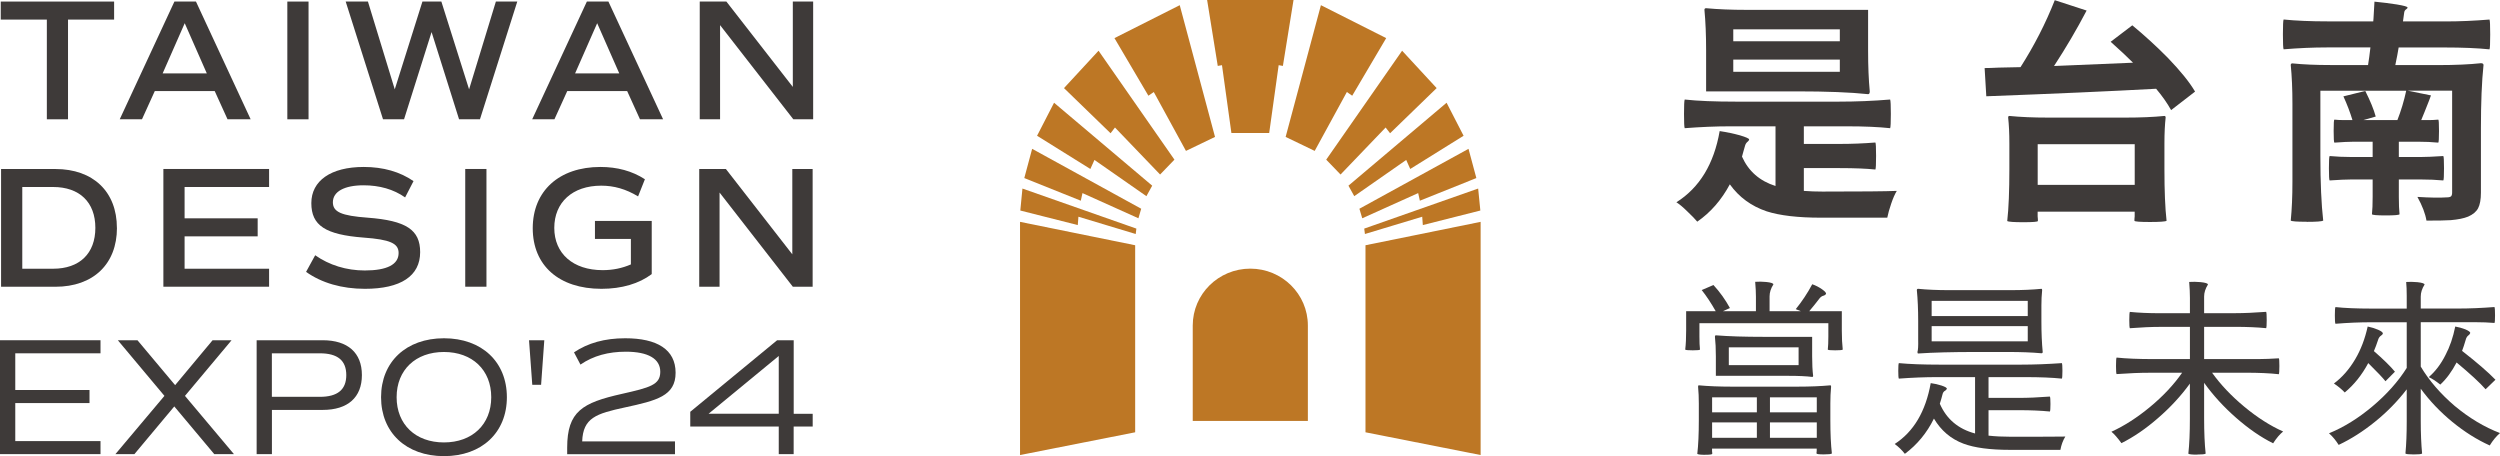
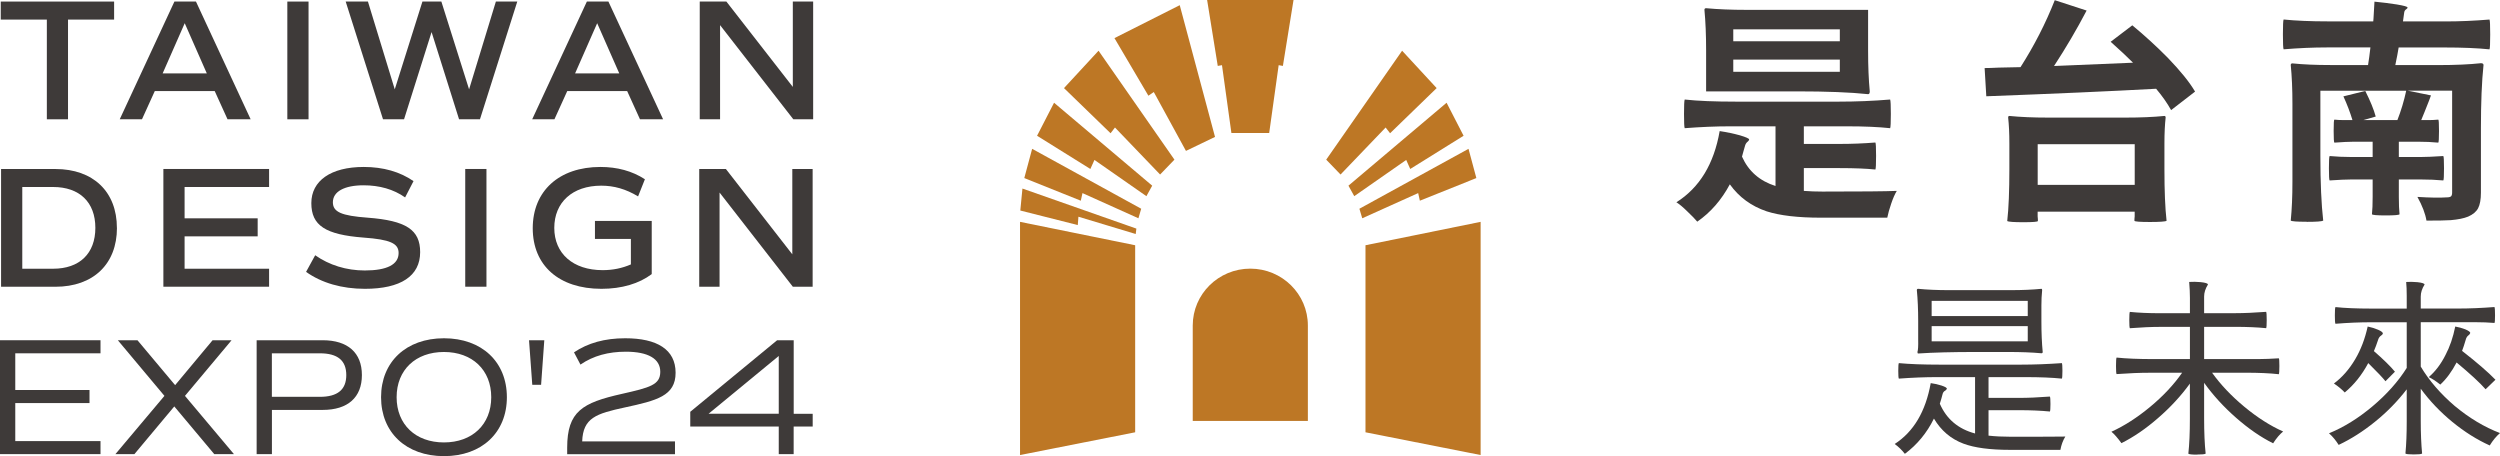
<svg xmlns="http://www.w3.org/2000/svg" width="285" height="52" viewBox="0 0 285 52" fill="none">
  <g clip-path="url(#clip0_53_9048)">
    <path d="M13.009 2.233H7.754V13.6H5.34V2.233H0.085V0.178H13.009V2.233Z" fill="#3E3A39" />
    <path d="M24.478 10.384H17.645L16.185 13.6H13.649L19.884 0.178H22.34L28.575 13.6H25.939L24.478 10.384ZM18.545 8.371H23.578L21.059 2.646L18.54 8.371H18.545Z" fill="#3E3A39" />
    <path d="M35.174 0.178H32.756V13.6H35.174V0.178Z" fill="#3E3A39" />
    <path d="M58.97 0.178L54.715 13.6H52.333L49.2 3.655L46.061 13.6H43.664L39.408 0.178H41.944L45.003 10.186L48.157 0.178H50.316L53.476 10.186L56.53 0.178H58.97Z" fill="#3E3A39" />
    <path d="M71.497 10.384H64.665L63.204 13.6H60.669L66.903 0.178H69.359L75.594 13.6H72.958L71.497 10.384ZM65.564 8.371H70.598L68.078 2.646L65.559 8.371H65.564Z" fill="#3E3A39" />
    <path d="M92.7 0.178V13.6H90.44L82.088 2.865V13.6H79.77V0.178H82.808L90.381 9.908V0.178H92.7Z" fill="#3E3A39" />
    <path d="M13.332 25.976C13.332 30.102 10.633 32.69 6.319 32.69H0.122V19.268H6.314C10.627 19.268 13.327 21.856 13.327 25.982M10.871 25.976C10.871 23.054 9.071 21.318 6.055 21.318H2.54V30.635H6.055C9.071 30.635 10.871 28.899 10.871 25.976Z" fill="#3E3A39" />
    <path d="M21.043 21.318V24.889H29.374V26.944H21.043V30.635H30.676V32.685H18.625V19.263H30.676V21.318H21.043Z" fill="#3E3A39" />
    <path d="M34.894 30.991L35.931 29.098C37.53 30.222 39.488 30.834 41.584 30.834C44.103 30.834 45.442 30.165 45.442 28.842C45.442 27.739 44.463 27.305 41.446 27.085C37.09 26.75 35.492 25.705 35.492 23.158C35.492 20.612 37.71 19.033 41.467 19.033C43.706 19.033 45.601 19.587 47.141 20.648L46.183 22.505C44.865 21.574 43.246 21.124 41.446 21.124C39.266 21.124 37.948 21.835 37.948 23.059C37.948 24.162 38.906 24.596 41.922 24.816C46.3 25.15 47.898 26.196 47.898 28.742C47.898 31.467 45.68 32.925 41.605 32.925C38.969 32.925 36.667 32.256 34.889 30.991" fill="#3E3A39" />
    <path d="M55.456 19.263H53.037V32.685H55.456V19.263Z" fill="#3E3A39" />
    <path d="M74.297 31.247C72.858 32.335 70.878 32.925 68.565 32.925C63.712 32.925 60.732 30.259 60.732 26.018C60.732 21.778 63.728 19.033 68.444 19.033C70.359 19.033 72.058 19.488 73.519 20.434L72.741 22.39C71.344 21.543 69.984 21.166 68.544 21.166C65.247 21.166 63.188 23.08 63.188 25.982C63.188 28.884 65.305 30.797 68.703 30.797C69.862 30.797 70.921 30.578 71.921 30.144V27.242H67.824V25.187H74.297V31.247Z" fill="#3E3A39" />
    <path d="M92.641 19.263V32.685H90.381L82.03 21.95V32.685H79.712V19.263H82.749L90.323 28.993V19.263H92.641Z" fill="#3E3A39" />
    <path d="M1.741 40.277V44.46H10.204V45.95H1.741V50.285H11.458V51.77H0V38.787H11.458V40.277H1.741Z" fill="#3E3A39" />
    <path d="M24.425 51.77L19.868 46.332L15.322 51.77H13.157L18.746 45.13L13.433 38.787H15.671L19.964 43.906L24.235 38.787H26.399L21.086 45.13L26.669 51.77H24.425Z" fill="#3E3A39" />
    <path d="M41.256 42.761C41.256 45.302 39.652 46.73 36.794 46.73H30.999V51.77H29.257V38.787H36.794C39.652 38.787 41.256 40.22 41.256 42.756M39.477 42.761C39.477 41.098 38.493 40.277 36.461 40.277H30.993V45.239H36.461C38.488 45.239 39.477 44.418 39.477 42.756" fill="#3E3A39" />
    <path d="M43.441 45.281C43.441 41.255 46.3 38.562 50.613 38.562C54.926 38.562 57.784 41.255 57.784 45.281C57.784 49.307 54.926 52 50.613 52C46.3 52 43.441 49.307 43.441 45.281ZM56.001 45.281C56.001 42.17 53.836 40.126 50.608 40.126C47.379 40.126 45.215 42.17 45.215 45.281C45.215 48.392 47.379 50.437 50.608 50.437C53.836 50.437 56.001 48.392 56.001 45.281Z" fill="#3E3A39" />
    <path d="M60.309 38.787H62.05L61.685 43.869H60.679L60.309 38.787Z" fill="#3E3A39" />
    <path d="M66.358 50.322H76.949V51.775H64.659V51.033C64.659 46.892 66.401 45.914 70.883 44.905C74.091 44.178 75.271 43.875 75.271 42.384C75.271 40.894 73.879 40.094 71.349 40.094C69.359 40.094 67.639 40.554 66.173 41.563L65.437 40.167C67.02 39.101 68.936 38.562 71.275 38.562C74.906 38.562 77.018 39.843 77.018 42.494C77.018 45.145 74.853 45.663 71.238 46.447C67.973 47.153 66.464 47.629 66.369 50.322" fill="#3E3A39" />
    <path d="M92.641 48.622H90.477V51.77H88.778V48.622H78.69V46.944L88.587 38.792H90.482V47.174H92.647V48.627L92.641 48.622ZM88.778 47.169V40.58L80.775 47.169H88.778Z" fill="#3E3A39" />
    <path d="M140.38 15.163L139.306 7.43L138.824 7.514L137.612 0H147.462L146.25 7.514L145.768 7.43L144.688 15.163H140.38Z" fill="#BD7725" />
-     <path d="M146.562 15.608L150.584 0.591L158.026 4.345L154.152 10.912L153.543 10.489L149.875 17.203L146.562 15.608Z" fill="#BD7725" />
    <path d="M163.779 10.044L158.47 15.19L157.962 14.536L152.823 19.895L151.188 18.201L159.841 5.783L163.779 10.044Z" fill="#BD7725" />
    <path d="M153.723 21.166L164.911 11.712L166.849 15.477L160.767 19.263L160.307 18.233L154.385 22.363L153.723 21.166Z" fill="#BD7725" />
    <path d="M154.972 23.796L167.41 16.967L168.304 20.298L161.863 22.881L161.672 22.013L155.295 24.884L154.972 23.796Z" fill="#BD7725" />
-     <path d="M168.51 21.495L155.522 26.06L155.602 26.677L162.133 24.706L162.202 25.658L168.759 24L168.51 21.495Z" fill="#BD7725" />
    <path d="M142.534 30.625C138.909 30.625 135.972 33.527 135.972 37.108V47.984H149.097V37.108C149.097 33.527 146.16 30.625 142.534 30.625Z" fill="#BD7725" />
    <path d="M155.665 27.958V49.281L168.791 51.874V25.291L155.665 27.958Z" fill="#BD7725" />
    <path d="M138.512 15.608L134.49 0.591L127.048 4.345L130.917 10.912L131.531 10.489L135.199 17.203L138.512 15.608Z" fill="#BD7725" />
    <path d="M121.295 10.044L126.604 15.19L127.107 14.536L132.251 19.895L133.886 18.201L125.233 5.783L121.295 10.044Z" fill="#BD7725" />
    <path d="M131.351 21.166L120.163 11.712L118.226 15.477L124.301 19.263L124.767 18.233L130.69 22.363L131.351 21.166Z" fill="#BD7725" />
    <path d="M130.097 23.796L117.665 16.967L116.77 20.298L123.211 22.881L123.402 22.013L129.779 24.884L130.097 23.796Z" fill="#BD7725" />
    <path d="M116.558 21.495L129.546 26.06L129.472 26.677L122.941 24.706L122.867 25.658L116.315 24L116.558 21.495Z" fill="#BD7725" />
    <path d="M129.409 27.958V49.281L116.283 51.874V25.291L129.409 27.958Z" fill="#BD7725" />
    <path d="M193.497 25.281C193.243 24.978 192.872 24.591 192.385 24.131C191.877 23.629 191.454 23.273 191.11 23.059C193.745 21.396 195.391 18.693 196.042 14.944C196.873 15.069 197.641 15.231 198.345 15.425C199.064 15.639 199.419 15.801 199.403 15.906C199.387 15.995 199.329 16.078 199.239 16.146C199.075 16.272 198.969 16.45 198.916 16.68C198.879 16.805 198.826 16.999 198.752 17.255C198.678 17.511 198.625 17.715 198.588 17.856C199.329 19.519 200.605 20.633 202.409 21.203V14.4H197.233C195.608 14.4 193.878 14.473 192.057 14.614C192.004 14.51 191.978 13.966 191.978 12.993C191.978 12.021 192.004 11.472 192.057 11.346C193.518 11.508 195.471 11.587 197.911 11.587H209.623C211.576 11.587 213.529 11.508 215.477 11.346C215.53 11.472 215.556 12.021 215.556 12.993C215.556 13.966 215.53 14.51 215.477 14.614C214.175 14.473 212.539 14.4 210.57 14.4H205.638V16.408H209.729C211.084 16.408 212.439 16.355 213.794 16.246C213.847 16.319 213.873 16.826 213.873 17.773C213.873 18.719 213.847 19.237 213.794 19.326C212.799 19.221 211.444 19.163 209.729 19.163H205.638V21.762C206.326 21.814 207.03 21.84 207.75 21.84C212.142 21.84 214.969 21.814 216.234 21.762C216.017 22.118 215.805 22.599 215.598 23.21C215.392 23.817 215.239 24.35 215.149 24.816H207.585C204.966 24.816 202.907 24.575 201.404 24.094C199.652 23.503 198.249 22.478 197.201 21.014C196.243 22.803 195.005 24.22 193.486 25.271M212.963 10.735C210.941 10.52 208.226 10.416 204.828 10.416H194.497V5.757C194.497 4.005 194.433 2.463 194.306 1.124C194.306 0.999 194.37 0.936 194.497 0.936C195.836 1.061 197.371 1.124 199.107 1.124H212.963V5.783C212.963 7.535 213.026 9.077 213.153 10.416C213.153 10.63 213.09 10.735 212.963 10.735ZM197.593 4.706H209.74V3.341H197.593V4.706ZM197.593 8.188H209.74V6.797H197.593V8.188Z" fill="#3E3A39" />
    <path d="M247.507 12.554C247.073 11.77 246.502 10.954 245.798 10.118C240.537 10.405 234.085 10.688 226.438 10.975L226.247 7.759C226.591 7.759 227.131 7.744 227.872 7.707C228.941 7.691 229.761 7.671 230.338 7.655C231.91 5.192 233.212 2.646 234.244 0.021L236.06 0.612L237.875 1.203C236.753 3.346 235.514 5.454 234.16 7.524C236.075 7.451 239.076 7.325 243.162 7.148C242.564 6.541 241.717 5.746 240.616 4.763L243.083 2.886C244.549 4.099 245.904 5.344 247.148 6.609C248.577 8.094 249.609 9.37 250.238 10.442L247.497 12.559L247.507 12.554ZM230.666 25.333C229.566 25.333 228.952 25.286 228.825 25.197C228.989 23.733 229.068 21.767 229.068 19.305V16.355C229.068 15.195 229.02 14.212 228.93 13.406C228.93 13.281 228.973 13.218 229.068 13.218C230.333 13.344 231.804 13.406 233.487 13.406H242.326C244.009 13.406 245.48 13.344 246.745 13.218C246.835 13.218 246.883 13.281 246.883 13.406C246.793 14.212 246.745 15.19 246.745 16.355V19.305C246.745 21.767 246.825 23.723 246.989 25.171C246.862 25.26 246.227 25.307 245.089 25.307C243.951 25.307 243.342 25.26 243.326 25.171V24.983C243.342 24.842 243.353 24.732 243.353 24.664V24.131H232.291V24.664C232.291 24.737 232.302 24.842 232.318 24.983V25.197C232.302 25.286 231.751 25.333 230.666 25.333ZM232.297 21.072H243.358V16.439H232.297V21.072Z" fill="#3E3A39" />
    <path d="M262.962 25.281C261.84 25.281 261.236 25.234 261.146 25.145C261.273 23.859 261.337 22.384 261.337 20.727V11.833C261.337 10.17 261.273 8.701 261.146 7.414C261.146 7.289 261.21 7.226 261.337 7.226C262.565 7.352 264.004 7.414 265.645 7.414H269.958C270.048 6.876 270.138 6.207 270.228 5.407H265.264C263.708 5.407 262.067 5.48 260.331 5.621C260.278 5.511 260.252 4.946 260.252 3.922C260.252 2.897 260.278 2.327 260.331 2.222C261.686 2.363 263.385 2.437 265.428 2.437H270.551C270.551 2.363 270.562 2.259 270.578 2.118C270.631 1.244 270.668 0.601 270.689 0.188C271.61 0.277 272.462 0.387 273.235 0.507C274.066 0.648 274.473 0.763 274.457 0.858C274.457 0.931 274.41 0.993 274.32 1.046C274.177 1.135 274.092 1.271 274.076 1.448C274.06 1.553 274.034 1.72 274.007 1.945C273.981 2.17 273.96 2.332 273.939 2.442H278.871C280.427 2.442 282.068 2.369 283.804 2.227C283.857 2.337 283.883 2.902 283.883 3.927C283.883 4.952 283.857 5.522 283.804 5.626C282.449 5.485 280.724 5.412 278.622 5.412H273.446C273.372 5.893 273.245 6.562 273.065 7.42H277.945C279.898 7.42 281.523 7.346 282.825 7.205C283.026 7.205 283.121 7.278 283.121 7.42C282.92 9.291 282.825 11.712 282.825 14.677V21.961C282.825 22.745 282.714 23.341 282.502 23.744C282.285 24.146 281.904 24.46 281.364 24.695C280.877 24.894 280.215 25.025 279.385 25.098C278.808 25.135 277.887 25.15 276.617 25.15C276.49 24.366 276.146 23.461 275.584 22.447C277.013 22.536 278.13 22.557 278.945 22.499C279.178 22.499 279.337 22.457 279.422 22.379C279.501 22.301 279.543 22.149 279.543 21.935V10.337H274.473L277.13 10.876C277.077 11.001 277.003 11.195 276.913 11.467C276.516 12.486 276.214 13.223 276.018 13.689H276.992C277.209 13.689 277.537 13.673 277.966 13.637C278.019 13.652 278.046 14.081 278.046 14.923C278.046 15.765 278.019 16.209 277.966 16.261C277.241 16.188 276.495 16.157 275.717 16.157H273.467V17.898H276.013C276.574 17.898 277.416 17.861 278.538 17.788C278.591 17.84 278.617 18.306 278.617 19.179C278.617 20.052 278.591 20.518 278.538 20.57C277.707 20.497 276.865 20.46 276.013 20.46H273.467V22.442C273.467 23.278 273.494 23.942 273.547 24.424C273.51 24.512 272.986 24.559 271.975 24.559C270.964 24.559 270.44 24.512 270.403 24.424C270.456 23.942 270.482 23.278 270.482 22.442V20.46H268.016C267.476 20.46 266.661 20.497 265.576 20.57C265.523 20.518 265.497 20.052 265.497 19.179C265.497 18.306 265.523 17.84 265.576 17.788C266.37 17.861 267.185 17.898 268.016 17.898H270.482V16.157H268.286C267.778 16.157 267.058 16.194 266.116 16.261C266.063 16.209 266.037 15.759 266.037 14.923C266.037 14.086 266.063 13.658 266.116 13.637C266.439 13.673 266.783 13.689 267.148 13.689H268.18C267.91 12.795 267.566 11.895 267.148 10.986L269.641 10.369C270.218 11.514 270.615 12.486 270.832 13.286L269.424 13.689H273.303C273.716 12.638 274.055 11.519 274.309 10.342H264.523V17.762C264.523 20.831 264.634 23.299 264.846 25.156C264.682 25.244 264.052 25.291 262.946 25.291" fill="#3E3A39" />
-     <path d="M192.978 39.937C192.459 39.937 192.168 39.911 192.115 39.854C192.189 39.258 192.221 38.531 192.221 37.678V35.477H195.592C195.058 34.536 194.529 33.736 193.994 33.067L195.333 32.492C196.069 33.292 196.693 34.165 197.212 35.116L196.413 35.477H200.176V33.835C200.176 33.354 200.149 32.784 200.091 32.126C200.493 32.094 200.917 32.105 201.367 32.147C201.901 32.204 202.166 32.298 202.166 32.424C201.875 32.879 201.732 33.333 201.732 33.788V35.477H205.299L204.717 35.242C205.421 34.374 206.051 33.428 206.596 32.403C206.998 32.544 207.379 32.742 207.728 32.988C208.083 33.239 208.221 33.417 208.152 33.532C208.094 33.616 208.009 33.673 207.892 33.705C207.691 33.746 207.511 33.882 207.353 34.112C207.051 34.51 206.686 34.965 206.252 35.477H209.967V37.678C209.967 38.531 210.004 39.258 210.073 39.854C210.015 39.911 209.729 39.937 209.21 39.937C208.692 39.937 208.395 39.911 208.369 39.854C208.411 39.482 208.432 38.986 208.432 38.358V36.842H193.735V38.358C193.735 38.986 193.756 39.482 193.798 39.854C193.767 39.911 193.497 39.937 192.978 39.937ZM194.402 51.848C193.883 51.848 193.581 51.812 193.491 51.744C193.608 50.745 193.666 49.475 193.666 47.922V45.997C193.666 45.344 193.64 44.701 193.581 44.078C193.581 43.979 193.608 43.927 193.666 43.927C194.746 44.026 195.995 44.078 197.403 44.078H204.923C206.336 44.078 207.58 44.026 208.66 43.927C208.718 43.927 208.745 43.979 208.745 44.078C208.686 44.706 208.66 45.339 208.66 45.977V47.895C208.66 49.433 208.718 50.698 208.835 51.697C208.75 51.77 208.438 51.801 207.903 51.801C207.368 51.801 207.099 51.765 207.083 51.697V51.592C207.099 51.519 207.104 51.467 207.104 51.42V51.142H195.174V51.441C195.174 51.498 195.18 51.561 195.196 51.634V51.739C195.18 51.807 194.915 51.843 194.396 51.843M195.18 47.007H200.282V45.297H195.18V47.007ZM195.18 49.908H200.282V48.157H195.18V49.908ZM206.59 42.97C205.929 42.886 205.013 42.844 203.844 42.844H195.608V40.622C195.608 39.754 195.571 39.012 195.503 38.4C195.503 38.285 195.54 38.227 195.608 38.227C197.064 38.343 198.895 38.4 201.097 38.4H206.585V40.622C206.585 41.49 206.622 42.233 206.696 42.844C206.696 42.928 206.659 42.97 206.585 42.97M197.085 41.626H205.04V39.597H197.085V41.626ZM201.774 47.007H207.114V45.297H201.774V47.007ZM201.774 49.908H207.114V48.157H201.774V49.908Z" fill="#3E3A39" />
    <path d="M217.16 51.744C216.826 51.315 216.44 50.939 215.995 50.614C218.155 49.218 219.526 46.907 220.102 43.676C220.536 43.733 220.944 43.828 221.336 43.953C221.754 44.094 221.955 44.214 221.939 44.314C221.923 44.387 221.865 44.455 221.764 44.528C221.59 44.612 221.484 44.763 221.441 44.978C221.367 45.276 221.267 45.626 221.14 46.024C221.902 47.775 223.241 48.905 225.157 49.417V42.991H220.812C219.457 42.991 218.007 43.048 216.466 43.163C216.424 43.08 216.403 42.782 216.403 42.28C216.403 41.778 216.424 41.48 216.466 41.396C217.689 41.511 219.24 41.569 221.113 41.569H230.407C231.863 41.569 233.413 41.511 235.054 41.396C235.096 41.48 235.117 41.778 235.117 42.28C235.117 42.782 235.096 43.08 235.054 43.163C233.942 43.048 232.556 42.991 230.883 42.991H226.692V45.359H230.19C231.169 45.359 232.339 45.312 233.688 45.208C233.731 45.281 233.752 45.563 233.752 46.06C233.752 46.557 233.731 46.844 233.688 46.913C232.678 46.813 231.513 46.761 230.19 46.761H226.692V49.663C227.454 49.746 228.29 49.788 229.2 49.788C232.646 49.788 234.726 49.783 235.446 49.767C235.17 50.222 234.985 50.73 234.885 51.284H229.137C226.861 51.284 225.093 51.048 223.839 50.578C222.399 50.039 221.277 49.082 220.468 47.718C219.663 49.354 218.557 50.693 217.16 51.733M218.673 40.298C218.615 40.298 218.589 40.241 218.589 40.126C218.663 39.901 218.689 39.435 218.673 38.735V36.601C218.673 35.279 218.62 34.102 218.52 33.077C218.52 32.978 218.568 32.925 218.673 32.925C219.684 33.025 220.849 33.077 222.172 33.077H229.216C230.539 33.077 231.709 33.025 232.72 32.925C232.778 32.925 232.805 32.978 232.805 33.077C232.746 33.647 232.72 34.227 232.72 34.829V36.601C232.72 37.924 232.768 39.101 232.868 40.126C232.868 40.225 232.815 40.272 232.72 40.272C231.64 40.173 230.375 40.126 228.936 40.126H225.152C222.558 40.126 220.399 40.183 218.668 40.298M220.208 36.031H231.164V34.301H220.208V36.031ZM220.208 38.913H231.164V37.182H220.208V38.913Z" fill="#3E3A39" />
    <path d="M250.466 51.828C249.889 51.828 249.556 51.791 249.471 51.723C249.587 50.667 249.646 49.339 249.646 47.728V43.733C248.624 45.145 247.412 46.452 246.015 47.66C244.644 48.858 243.257 49.809 241.844 50.52C241.4 49.908 241.019 49.475 240.701 49.218C242.172 48.549 243.644 47.603 245.12 46.379C246.597 45.156 247.809 43.859 248.762 42.494H245.025C243.972 42.494 242.728 42.541 241.289 42.646C241.246 42.573 241.225 42.264 241.225 41.715C241.225 41.166 241.246 40.852 241.289 40.763C242.395 40.879 243.787 40.936 245.459 40.936H249.651V37.265H246.216C245.253 37.265 244.11 37.318 242.802 37.417C242.76 37.344 242.739 37.035 242.739 36.486C242.739 35.937 242.76 35.629 242.802 35.556C243.781 35.655 244.919 35.707 246.216 35.707H249.651V33.956C249.651 33.428 249.624 32.826 249.566 32.141C249.984 32.115 250.418 32.12 250.863 32.162C251.424 32.22 251.704 32.309 251.704 32.439C251.419 32.894 251.27 33.349 251.27 33.804V35.702H254.816C255.811 35.702 256.986 35.65 258.341 35.55C258.384 35.624 258.405 35.932 258.405 36.481C258.405 37.03 258.384 37.339 258.341 37.412C257.33 37.312 256.161 37.26 254.816 37.26H251.27V40.931H257.669C258.156 40.931 258.865 40.905 259.786 40.847C259.828 40.889 259.85 41.182 259.85 41.72C259.85 42.259 259.828 42.573 259.786 42.661C258.775 42.547 257.51 42.489 255.981 42.489H252.175C253.155 43.854 254.382 45.15 255.859 46.374C257.336 47.597 258.807 48.539 260.278 49.192C259.903 49.49 259.522 49.94 259.135 50.536C257.738 49.841 256.335 48.873 254.922 47.634C253.509 46.395 252.292 45.067 251.27 43.639V47.676C251.27 49.297 251.329 50.646 251.445 51.712C251.36 51.786 251.032 51.817 250.471 51.817" fill="#3E3A39" />
    <path d="M275.166 51.806C274.605 51.806 274.288 51.77 274.219 51.702C274.32 50.661 274.367 49.443 274.367 48.052V44.382C273.33 45.736 272.128 46.965 270.758 48.073C269.403 49.171 268.021 50.05 266.608 50.719C266.275 50.191 265.91 49.752 265.507 49.396C267.206 48.701 268.863 47.67 270.477 46.311C272.091 44.952 273.388 43.498 274.367 41.945V36.737H270.303C269.022 36.737 267.667 36.795 266.238 36.91C266.195 36.826 266.174 36.507 266.174 35.958C266.174 35.409 266.195 35.095 266.238 35.007C267.318 35.121 268.672 35.179 270.303 35.179H274.367V33.705C274.367 33.108 274.346 32.586 274.304 32.146C274.69 32.12 275.119 32.125 275.579 32.167C276.124 32.225 276.4 32.319 276.4 32.444C276.108 32.899 275.966 33.354 275.966 33.809V35.174H280.178C281.502 35.174 282.904 35.116 284.37 35.001C284.413 35.085 284.434 35.399 284.434 35.942C284.434 36.486 284.413 36.774 284.37 36.816C283.677 36.758 282.978 36.732 282.274 36.732H275.966V41.793C276.929 43.404 278.22 44.894 279.834 46.275C281.491 47.655 283.211 48.685 285 49.37C284.582 49.725 284.19 50.196 283.83 50.782C282.375 50.128 280.956 49.234 279.575 48.105C278.194 46.975 276.987 45.71 275.966 44.314V48.005C275.966 49.401 276.019 50.63 276.119 51.702C276.045 51.775 275.733 51.806 275.166 51.806ZM267.302 44.742C266.984 44.403 266.571 44.057 266.068 43.718C267.005 43.022 267.81 42.102 268.487 40.962C269.138 39.864 269.609 38.62 269.916 37.224C270.334 37.307 270.731 37.433 271.102 37.59C271.493 37.762 271.673 37.908 271.642 38.039C271.615 38.123 271.546 38.196 271.446 38.254C271.271 38.369 271.149 38.552 271.081 38.808C270.954 39.205 270.8 39.613 270.625 40.026C271.689 40.952 272.494 41.736 273.023 42.374L271.943 43.461C271.668 43.106 271.017 42.416 269.98 41.391C269.26 42.745 268.365 43.859 267.302 44.742ZM283.359 44.376C282.708 43.634 281.607 42.62 280.051 41.323C279.506 42.363 278.887 43.2 278.194 43.843C277.649 43.414 277.209 43.132 276.876 42.991C277.627 42.348 278.257 41.516 278.776 40.492C279.279 39.54 279.654 38.447 279.898 37.224C280.3 37.297 280.681 37.401 281.041 37.542C281.443 37.715 281.629 37.856 281.602 37.971C281.576 38.071 281.507 38.154 281.406 38.227C281.248 38.342 281.142 38.52 281.084 38.761C280.941 39.258 280.803 39.67 280.676 40C282.391 41.339 283.656 42.431 284.481 43.289L283.359 44.376Z" fill="#3E3A39" />
  </g>
  <defs>
    <clipPath id="clip0_53_9048">
      <rect width="285" height="52" fill="white" />
    </clipPath>
  </defs>
</svg>